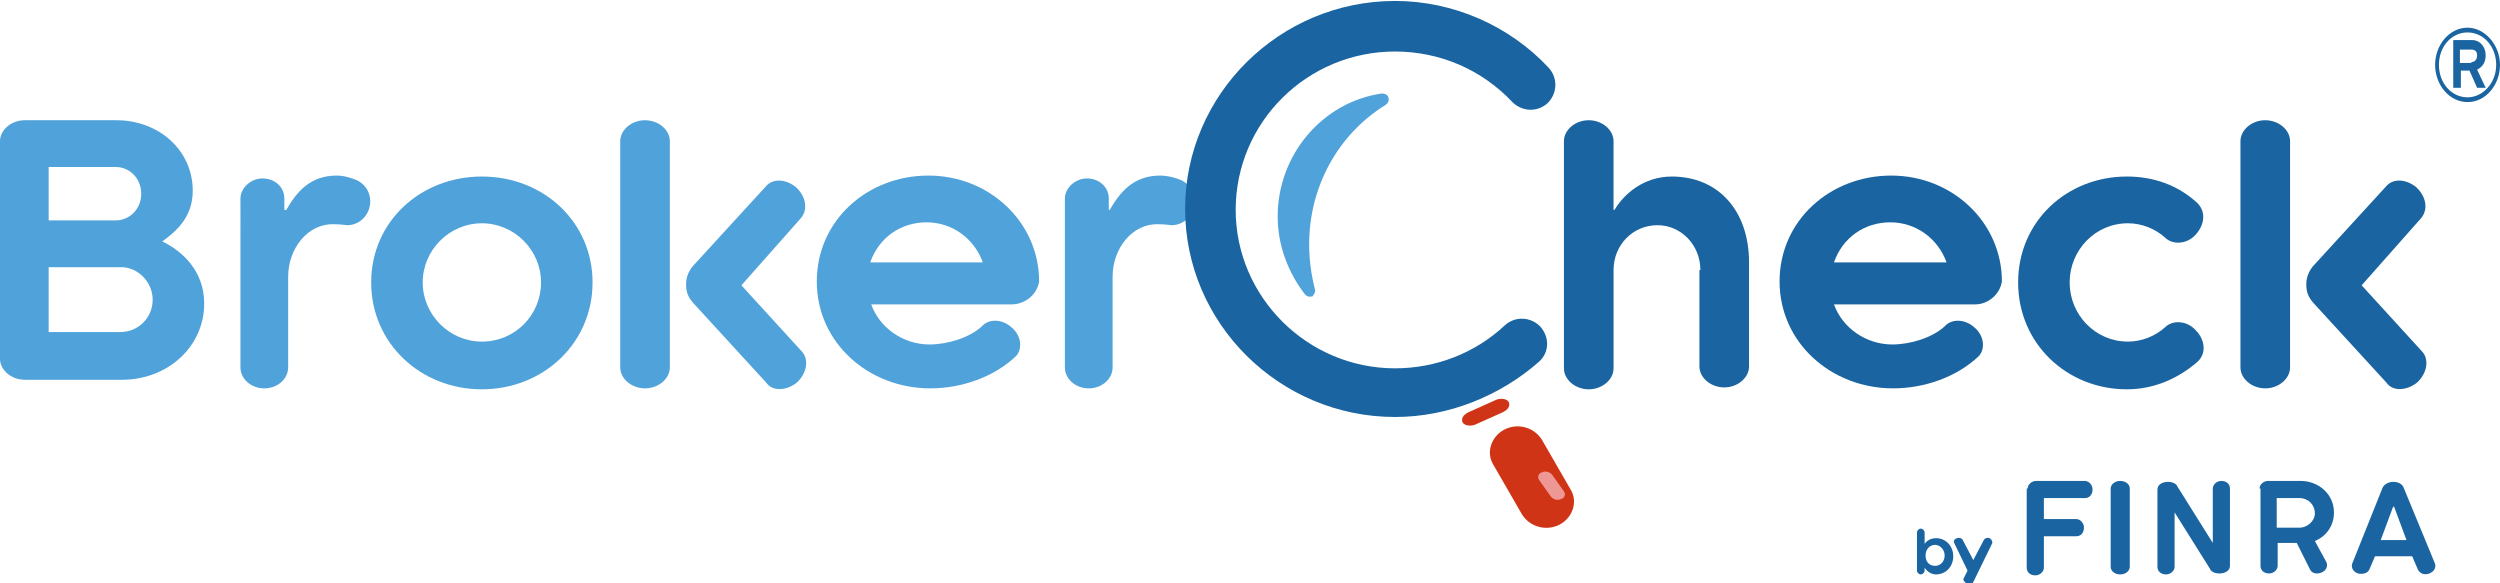
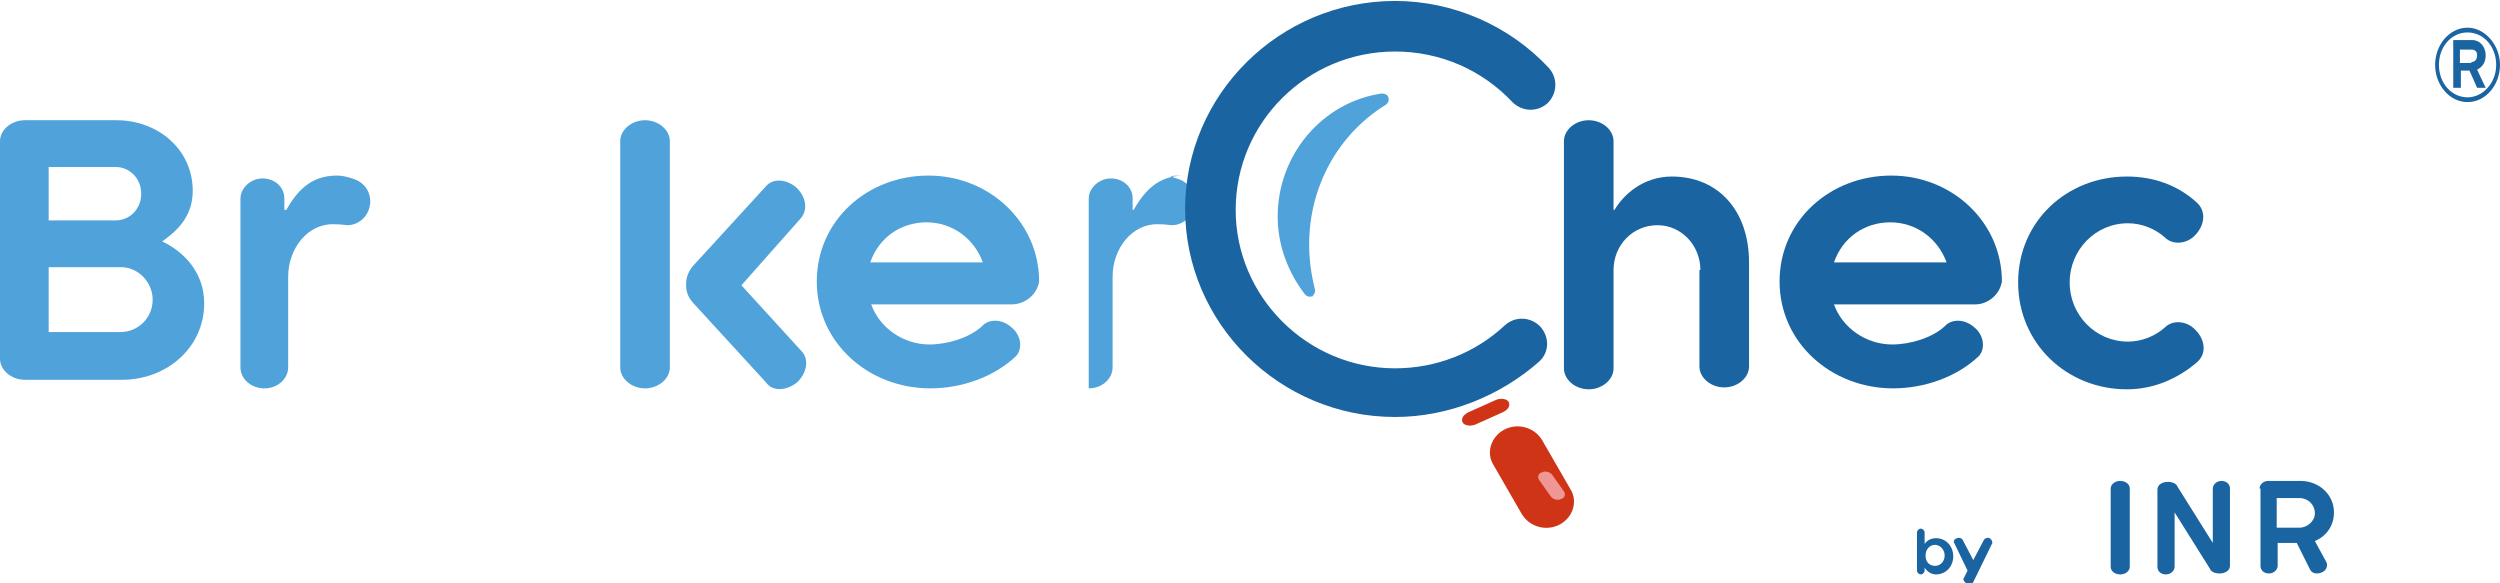
<svg xmlns="http://www.w3.org/2000/svg" version="1.1" viewBox="0 0 262 61.1">
  <defs>
    <style>
			.st0{fill:#CF3417;}
			.st1{fill:#1A65A1;}
			.st2{fill:#50A2DA;}
			.st3{fill:#EF9795;}
		</style>
  </defs>
  <path class="st0" d="M164.6,51.3c0.8,1.3,0.2,3-1.2,3.7c-1.4,0.7-3.1,0.2-3.9-1.1l-3-5.2   c-0.8-1.3-0.2-3,1.2-3.7c1.4-0.7,3.1-0.2,3.9,1.1L164.6,51.3z" />
  <path class="st1" d="M178.2,28.3c0-2.6-2-4.7-4.5-4.7c-2.6,0-4.6,2.1-4.6,4.7v10.3   c0,1.2-1.2,2.2-2.6,2.2c-1.4,0-2.6-1-2.6-2.2V14.8c0-1.2,1.2-2.2,2.6-2.2c1.4,0,2.6,1,2.6,2.2v7.2c0,0,0.1,0,0.1,0   c1-1.7,3.1-3.5,6-3.5c4.9,0,8.1,3.6,8.1,9v10.9c0,1.2-1.2,2.2-2.6,2.2c-1.4,0-2.6-1-2.6-2.2V28.3z" />
  <path class="st1" d="M204,27.5c-0.9-2.5-3.2-4.2-5.9-4.2c-2.7,0-5,1.6-5.9,4.2H204z    M207,31.9h-14.8c0.9,2.5,3.4,4.2,6.1,4.2c1.9,0,4.2-0.7,5.5-1.9c0.7-0.8,2.1-0.8,3.1,0.1c1,0.8,1.2,2.2,0.5,3   c-2.3,2.2-5.7,3.4-9,3.4c-6.5,0-11.9-4.8-11.9-11.2c0-6.4,5.3-11.1,11.7-11.1c6.4,0,11.6,4.9,11.6,11.1   C209.6,30.8,208.4,31.9,207,31.9L207,31.9z" />
  <path class="st1" d="M230.1,34.6c1,1,1.2,2.5,0.1,3.4c-2,1.7-4.5,2.8-7.3,2.8   c-6.3,0-11.4-4.8-11.4-11.2c0-6.4,5.1-11.1,11.4-11.1c2.8,0,5.3,0.9,7.3,2.7c1,0.9,0.9,2.3-0.1,3.4c-0.9,1-2.4,1.1-3.2,0.3   c-1-0.9-2.4-1.5-3.9-1.5c-3.4,0-6.1,2.8-6.1,6.2c0,3.4,2.7,6.2,6.1,6.2c1.5,0,2.9-0.6,3.9-1.5C227.7,33.5,229.2,33.6,230.1,34.6" />
-   <path class="st1" d="M253.8,36.8c0.8,0.8,0.6,2.3-0.5,3.3c-1,0.8-2.5,1-3.2,0l-7.7-8.4   c-0.5-0.6-0.7-1.1-0.7-1.9s0.3-1.4,0.7-1.9l7.6-8.3c0.8-1,2.2-0.8,3.2,0c1.1,1,1.3,2.4,0.5,3.3l-6.2,7L253.8,36.8z M234.8,14.8   c0-1.2,1.2-2.2,2.6-2.2s2.6,1,2.6,2.2v23.7c0,1.2-1.2,2.2-2.6,2.2s-2.6-1-2.6-2.2V14.8z" />
  <path class="st2" d="M12.7,28H5.1v6.8h7.5c1.9,0,3.4-1.5,3.4-3.4C16,29.6,14.5,28,12.7,28   L12.7,28z M5.1,23.1h7c1.5,0,2.7-1.2,2.7-2.8c0-1.6-1.2-2.8-2.7-2.8h-7V23.1z M0,14.8c0-1.2,1.2-2.2,2.6-2.2h9.6c4.4,0,8,3.1,8,7.4   c0,2.8-1.8,4.3-3.2,5.3c2.1,1,4.4,3.1,4.4,6.5c0,4.6-3.9,8-8.6,8H2.6c-1.4,0-2.6-1-2.6-2.2V14.8z" />
  <path class="st2" d="M36.9,18.7c1.1,0.3,1.9,1.2,1.9,2.4c0,1.4-1.1,2.5-2.4,2.5   c-0.2,0-0.6-0.1-1.4-0.1c-2.7-0.1-4.8,2.5-4.8,5.5v9.5c0,1.2-1.1,2.2-2.5,2.2c-1.4,0-2.5-1-2.5-2.2V20.8c0-1.1,1.1-2.1,2.3-2.1   c1.3,0,2.3,0.9,2.3,2.1V22H30c1.1-1.9,2.5-3.6,5.3-3.6C35.8,18.4,36.3,18.5,36.9,18.7" />
-   <path class="st2" d="M50.5,23.4c-3.4,0-6.2,2.8-6.2,6.2c0,3.4,2.8,6.2,6.2,6.2   c3.5,0,6.2-2.8,6.2-6.2C56.7,26.2,53.9,23.4,50.5,23.4 M50.5,40.8c-6.4,0-11.6-4.8-11.6-11.2c0-6.4,5.2-11.1,11.6-11.1   c6.5,0,11.6,4.8,11.6,11.1C62.1,36,56.9,40.8,50.5,40.8" />
  <path class="st2" d="M84,36.8c0.8,0.8,0.6,2.3-0.5,3.3c-1,0.8-2.5,1-3.2,0l-7.7-8.4   c-0.5-0.6-0.7-1.1-0.7-1.9c0-0.8,0.3-1.4,0.7-1.9l7.6-8.3c0.8-1,2.2-0.8,3.2,0c1.1,1,1.3,2.4,0.5,3.3l-6.2,7L84,36.8z M65,14.8   c0-1.2,1.2-2.2,2.6-2.2s2.6,1,2.6,2.2v23.7c0,1.2-1.2,2.2-2.6,2.2s-2.6-1-2.6-2.2V14.8z" />
  <path class="st2" d="M103,27.5c-0.9-2.5-3.2-4.2-5.9-4.2c-2.7,0-5,1.6-5.9,4.2H103z    M106,31.9H91.3c0.9,2.5,3.4,4.2,6.1,4.2c1.9,0,4.2-0.7,5.5-1.9c0.7-0.8,2.1-0.8,3.1,0.1c1,0.8,1.2,2.2,0.5,3   c-2.3,2.2-5.7,3.4-9,3.4c-6.5,0-11.9-4.8-11.9-11.2c0-6.4,5.3-11.1,11.7-11.1c6.4,0,11.6,4.9,11.6,11.1   C108.7,30.8,107.5,31.9,106,31.9L106,31.9z" />
-   <path class="st2" d="M123.3,18.7c1.1,0.3,1.9,1.2,1.9,2.4c0,1.4-1.1,2.5-2.4,2.5   c-0.2,0-0.6-0.1-1.4-0.1c-2.7-0.1-4.8,2.5-4.8,5.5v9.5c0,1.2-1.1,2.2-2.5,2.2c-1.4,0-2.5-1-2.5-2.2V20.8c0-1.1,1.1-2.1,2.3-2.1   c1.3,0,2.3,0.9,2.3,2.1V22h0.1c1.1-1.9,2.5-3.6,5.3-3.6C122.1,18.4,122.7,18.5,123.3,18.7" />
+   <path class="st2" d="M123.3,18.7c1.1,0.3,1.9,1.2,1.9,2.4c0,1.4-1.1,2.5-2.4,2.5   c-0.2,0-0.6-0.1-1.4-0.1c-2.7-0.1-4.8,2.5-4.8,5.5v9.5c0,1.2-1.1,2.2-2.5,2.2V20.8c0-1.1,1.1-2.1,2.3-2.1   c1.3,0,2.3,0.9,2.3,2.1V22h0.1c1.1-1.9,2.5-3.6,5.3-3.6C122.1,18.4,122.7,18.5,123.3,18.7" />
  <path class="st2" d="M137.3,31.1c-0.2,0-0.4-0.1-0.5-0.2c-1.8-2.3-2.9-5.2-2.9-8.2   c0-6.5,4.7-12,10.9-12.9c0.3,0,0.6,0.1,0.7,0.4c0.1,0.3,0,0.6-0.3,0.8c-5,3.1-8,8.6-8,14.6c0,1.6,0.2,3.1,0.6,4.7   c0.1,0.3-0.1,0.6-0.3,0.8C137.5,31,137.4,31.1,137.3,31.1" />
  <path class="st1" d="M202.8,59.3c0.6,0,1-0.5,1-1.1c0-0.6-0.5-1.1-1-1.1   c-0.6,0-1,0.5-1,1.1C201.8,58.9,202.2,59.3,202.8,59.3L202.8,59.3z M201.7,59.8c0,0.2-0.2,0.4-0.4,0.4c-0.2,0-0.4-0.2-0.4-0.4v-4   c0-0.2,0.2-0.4,0.4-0.4c0.2,0,0.4,0.2,0.4,0.4V57h0c0.2-0.3,0.6-0.6,1.2-0.6c1,0,1.8,0.8,1.8,1.9c0,1.1-0.8,1.9-1.8,1.9   c-0.6,0-1-0.4-1.2-0.7l0,0V59.8z" />
  <path class="st1" d="M205.8,60.6l0.4-0.8l-1.4-2.9c-0.1-0.2,0-0.4,0.3-0.5   c0.2-0.1,0.5,0,0.6,0.2l1.1,2.1l1.1-2.1c0.1-0.2,0.4-0.3,0.6-0.2c0.2,0.1,0.3,0.3,0.3,0.5l-2,4.1c-0.1,0.2-0.4,0.3-0.6,0.2   C205.8,61,205.7,60.7,205.8,60.6" />
-   <path class="st1" d="M212.5,51.2c0-0.4,0.4-0.8,0.9-0.8h5.1c0.4,0,0.8,0.4,0.8,0.9   s-0.3,0.9-0.8,0.9h-4.3v2.2h3.4c0.4,0,0.8,0.4,0.8,0.9s-0.3,0.9-0.8,0.9h-3.4v3.3c0,0.4-0.4,0.8-0.9,0.8c-0.5,0-0.9-0.3-0.9-0.8   V51.2z" />
  <path class="st1" d="M221.2,51.2c0-0.4,0.4-0.8,1-0.8c0.5,0,1,0.3,1,0.8v8.2   c0,0.4-0.4,0.8-1,0.8c-0.5,0-1-0.3-1-0.8V51.2z" />
  <path class="st1" d="M226.1,51.3c0-0.5,0.5-0.8,1.1-0.8c0.5,0,0.9,0.2,1,0.5l3.7,5.9h0   l0-5.7c0-0.4,0.4-0.8,0.9-0.8s0.9,0.3,0.9,0.8v8.1c0,0.5-0.5,0.8-1.1,0.8c-0.5,0-0.9-0.2-1-0.5l-3.7-5.9h0l0,5.7   c0,0.4-0.4,0.8-0.9,0.8c-0.5,0-0.9-0.3-0.9-0.8V51.3z" />
  <path class="st1" d="M241,52.2h-2.4v3.1h2.4c0.8,0,1.6-0.7,1.6-1.5   C242.6,52.9,241.9,52.2,241,52.2L241,52.2z M236.8,51.2c0-0.4,0.4-0.8,0.9-0.8h3.4c1.9,0,3.5,1.4,3.5,3.3c0,1.4-0.8,2.5-2,3l1.2,2.2   c0.2,0.4,0,0.9-0.5,1.1c-0.5,0.2-1,0.1-1.2-0.3l-1.4-2.8h-2v2.4c0,0.4-0.4,0.8-0.9,0.8s-0.9-0.3-0.9-0.8V51.2z" />
-   <path class="st1" d="M250.9,53.1h-0.1l-1.3,3.5h2.7L250.9,53.1z M255.2,59.1   c0.1,0.4-0.1,0.8-0.6,1c-0.5,0.2-1,0-1.2-0.4l-0.6-1.4h-3.9l-0.6,1.4c-0.2,0.4-0.7,0.5-1.2,0.4c-0.5-0.2-0.7-0.6-0.6-1l3.2-8   c0.4-0.8,1.9-0.8,2.2,0L255.2,59.1z" />
  <path class="st1" d="M146.2,43.7c-12.1,0-22-9.8-22-21.8c0-12,9.9-21.8,22-21.8   c6.1,0,12,2.6,16.1,7c1,1.1,0.9,2.7-0.1,3.7c-1.1,1-2.7,0.9-3.7-0.1c-3.2-3.4-7.6-5.3-12.3-5.3c-9.2,0-16.7,7.4-16.7,16.6   c0,9.1,7.5,16.6,16.7,16.6c4.3,0,8.4-1.6,11.5-4.5c1.1-1,2.7-0.9,3.7,0.1c1,1.1,1,2.7-0.1,3.7C157.2,41.5,151.8,43.7,146.2,43.7" />
  <path class="st3" d="M163.9,51.5c0.2,0.3,0.1,0.7-0.3,0.8c-0.4,0.2-0.9,0-1.1-0.3l-1.2-1.7   c-0.2-0.3-0.1-0.7,0.3-0.8c0.4-0.2,0.9,0,1.1,0.3L163.9,51.5z" />
  <path class="st0" d="M156.8,41.9c0.5-0.2,1.1-0.1,1.3,0.2c0.2,0.4,0,0.8-0.6,1.1l-2.9,1.3   c-0.5,0.2-1.1,0.1-1.3-0.2c-0.2-0.4,0-0.8,0.6-1.1L156.8,41.9z" />
  <path class="st1" d="M259,6.5c0.4,0,0.6-0.3,0.6-0.7c0-0.4-0.2-0.6-0.6-0.6h-1.2v1.4H259z    M259.6,9.2l-0.8-1.8h-0.9v1.8h-0.8v-5h2c0.8,0,1.4,0.7,1.4,1.6c0,0.7-0.3,1.2-0.9,1.5l0.9,1.9H259.6z M258.6,3.4   c-1.7,0-3,1.5-3,3.4c0,1.9,1.3,3.4,3,3.4c1.6,0,3-1.5,3-3.4C261.6,4.9,260.3,3.4,258.6,3.4L258.6,3.4z M258.6,10.7   c-1.9,0-3.4-1.8-3.4-3.9c0-2.1,1.5-3.9,3.4-3.9c1.8,0,3.4,1.8,3.4,3.9C262,8.9,260.5,10.7,258.6,10.7L258.6,10.7z" />
</svg>